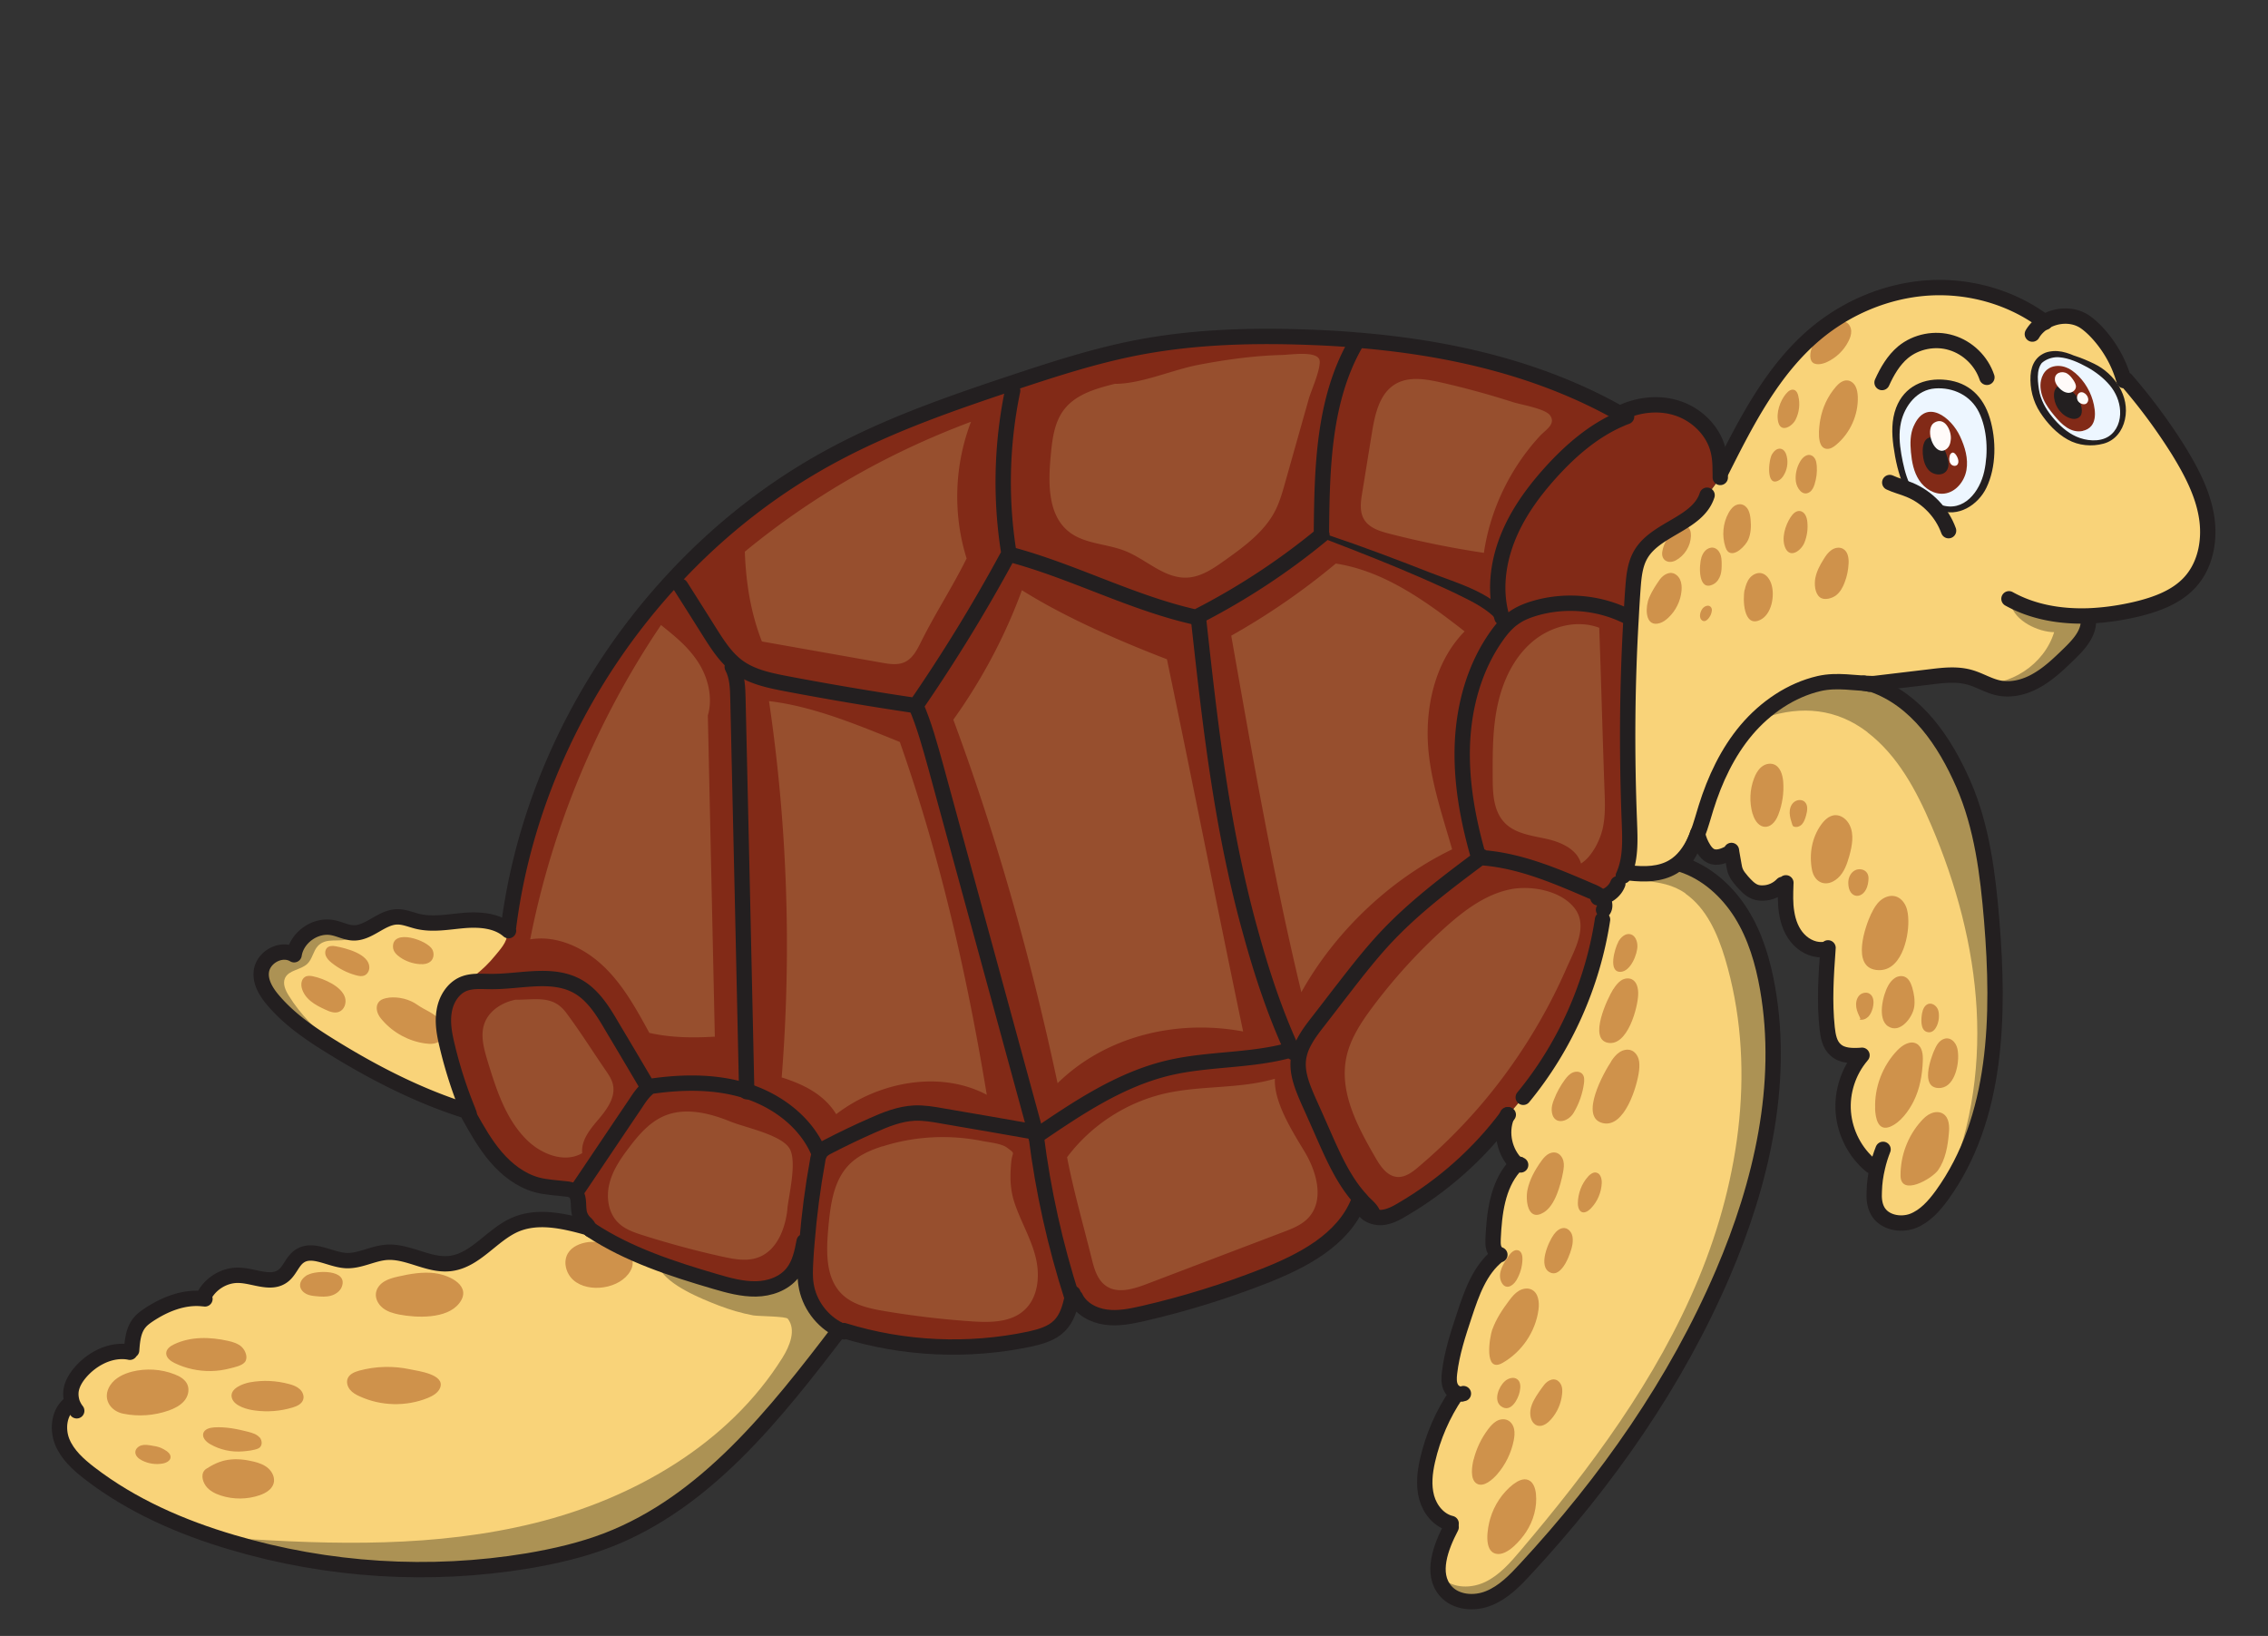
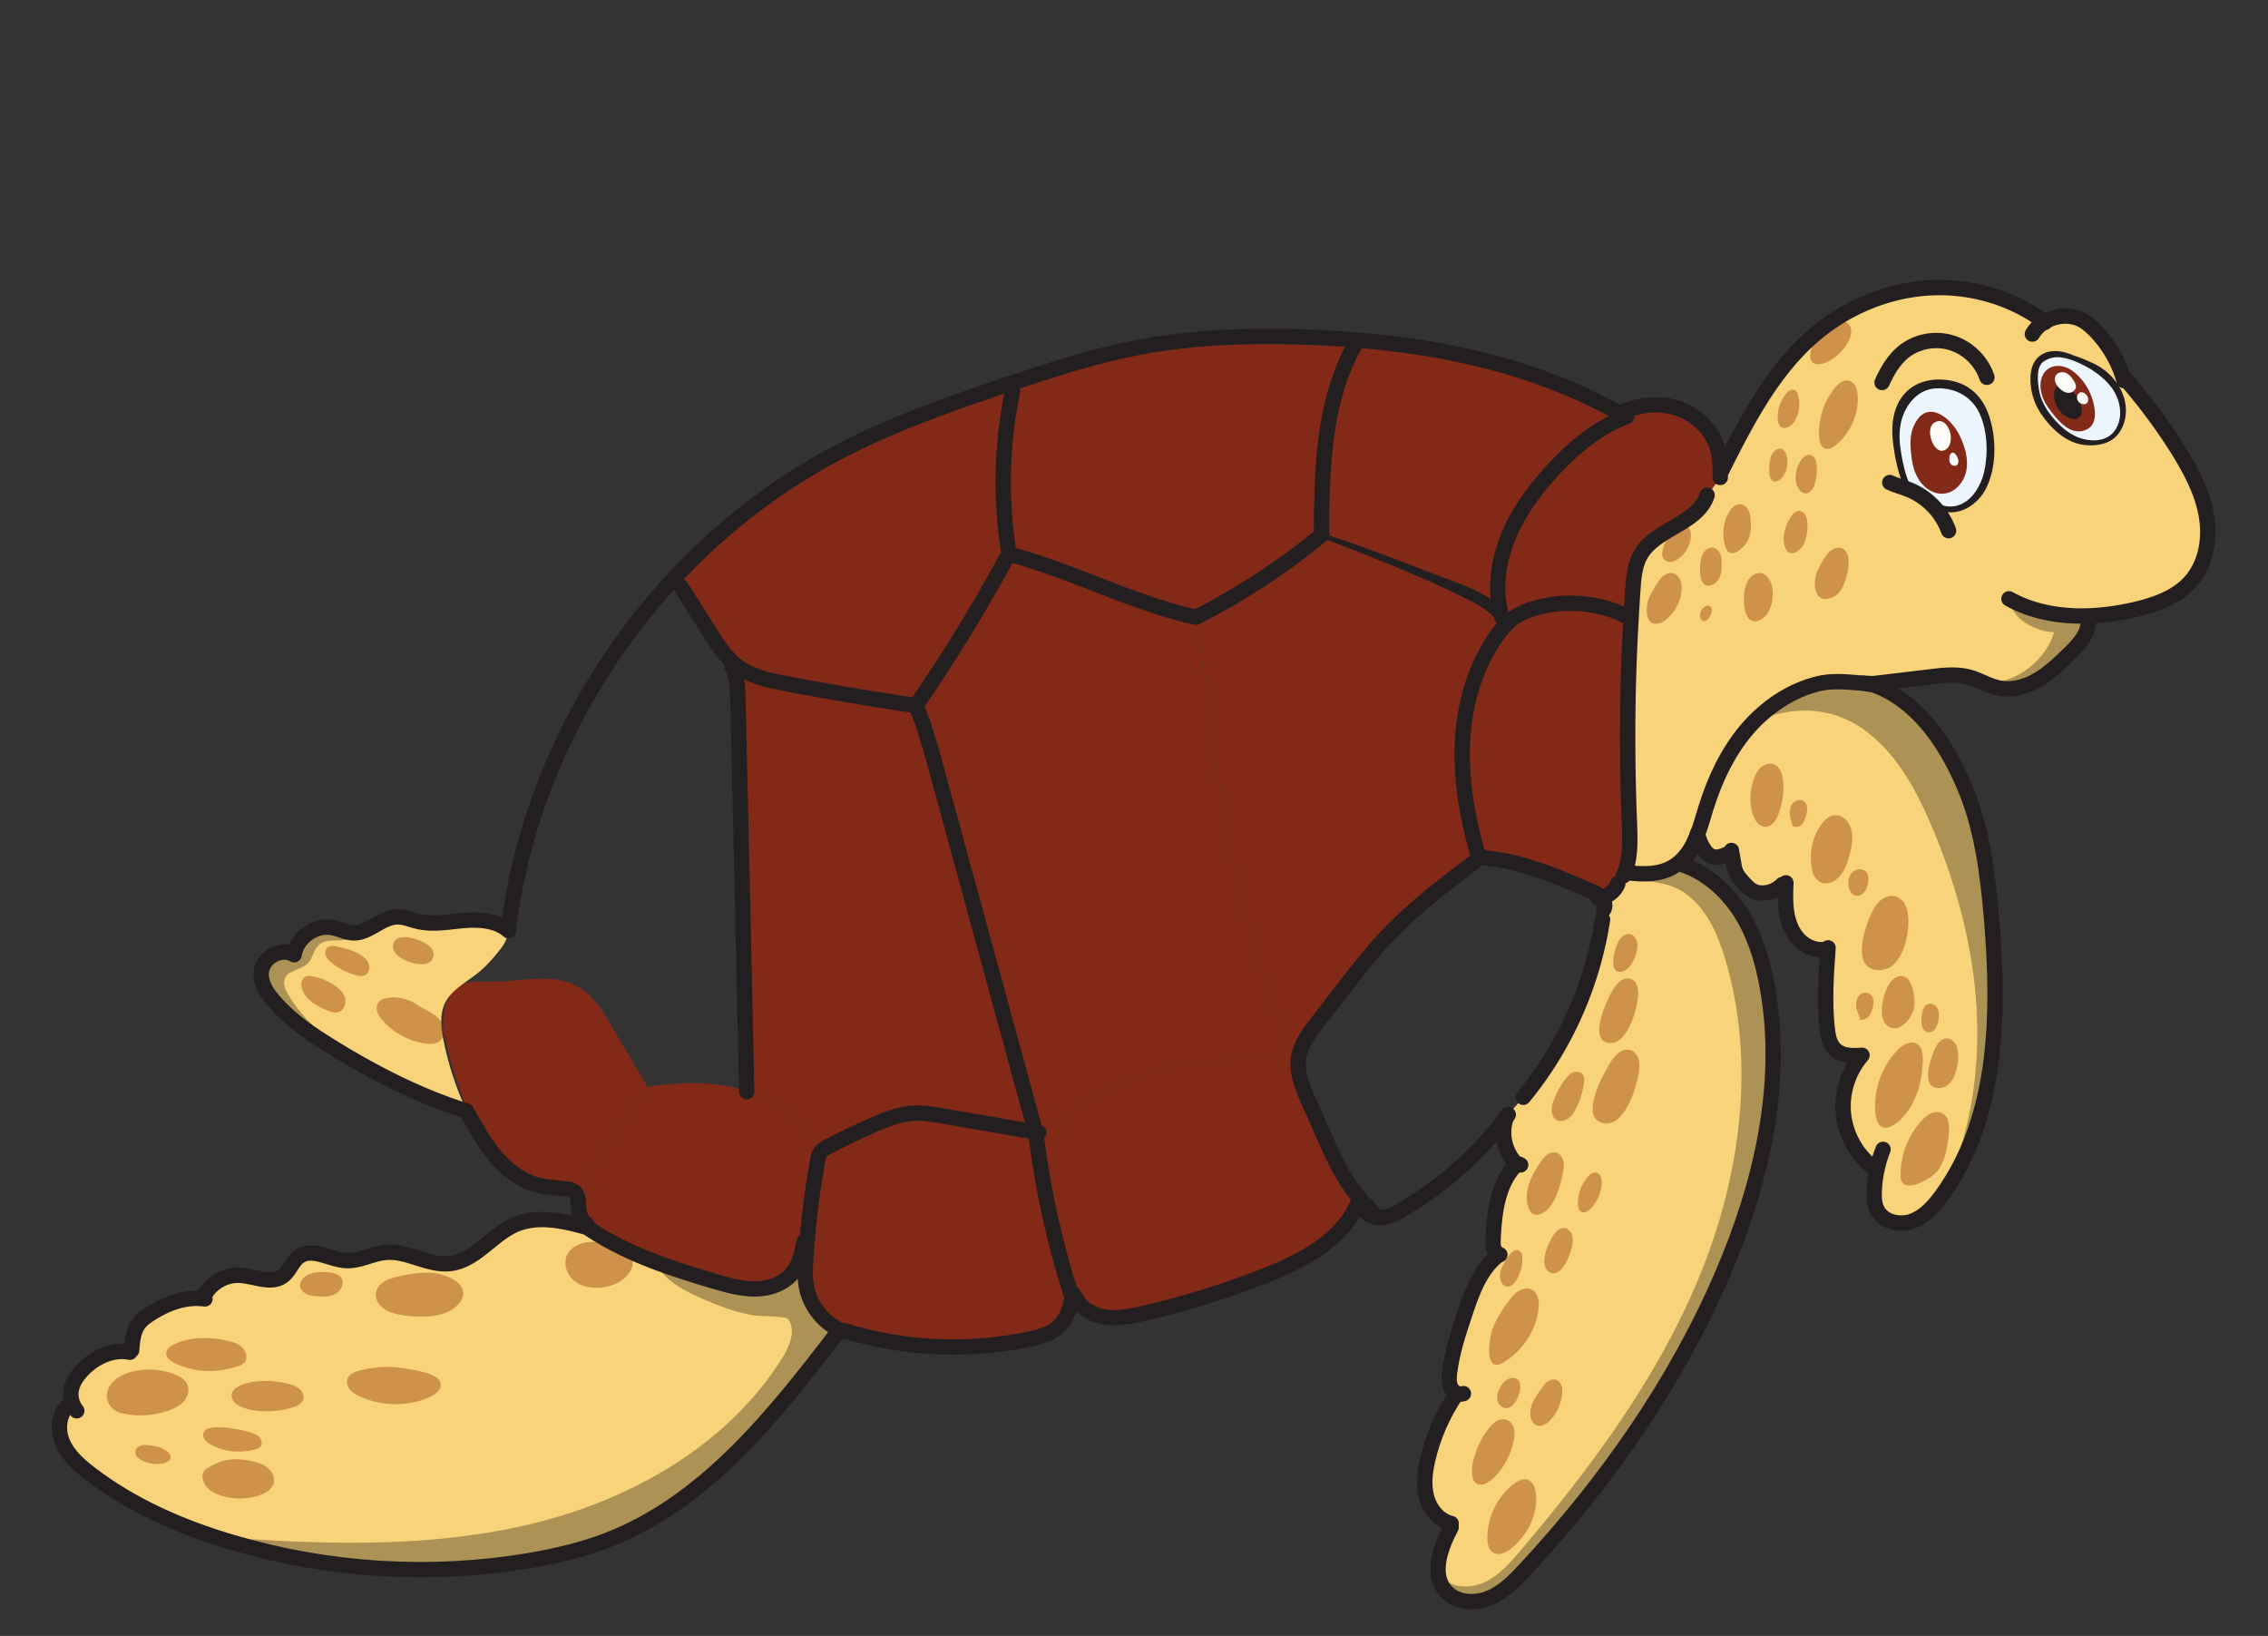
<svg xmlns="http://www.w3.org/2000/svg" width="3400" height="2452" fill="none">
  <rect width="100%" height="100%" fill="#333333" stroke="none" />
  <path d="M304.101 1946.53v-1.05c9.281-20.96 32.037-35.18 54.942-34.14 22.306.9 47.158 14.23 64.973.9 10.33-7.63 13.923-21.86 24.402-29.19 19.762-13.93 45.661 4.64 69.464 6.13 20.81 1.35 40.421-10.78 61.231-12.27 32.486-2.55 62.877 20.36 95.213 16.77 38.176-4.35 62.728-43.28 98.208-58.4 33.086-14.07 70.962-5.84 105.544 3.74.898.15 1.497.45 2.246.6l4.94 3.45c56.44 37.43 122.016 58.54 186.836 77.56 19.91 5.84 40.27 11.38 60.93 11.08 20.51-.3 42.07-7.79 54.94-23.96 10.63-13.18 14.22-30.39 17.37-47.16l4.49.29c-.9 9.89-1.65 19.77-2.1 29.5-.6 11.53-1.19 23.21.6 34.59 4.34 29.2 23.81 55.25 50 68.13h-.15c-96.26 126.37-199.85 258.13-347.915 315.18-38.175 14.68-78.447 23.96-119.017 30.85-147.162 24.4-299.864 14.82-443.134-27.7-76.35-22.46-150.755-54.95-213.781-103.47-16.768-12.87-33.235-27.7-41.17-47.16-7.934-19.77-4.79-45.22 12.276-57.65l2.845-.45c-2.096-6.44-2.845-13.18-1.647-19.91 1.946-10.33 7.785-19.32 14.671-27.1 15.57-17.52 38.325-30.25 61.53-30.25l14.372-1.8c1.048-14.52 2.545-30.24 11.976-41.47 3.593-4.49 8.384-7.94 13.174-11.23 24.403-16.02 52.997-27.7 81.591-24.56l.15.15ZM2520.81 1295.8c37.43 11.98 68.57 40.13 89.53 73.52 21.26 33.99 32.63 73.06 39.52 112.29 25.15 143.9-9.43 292.43-66.92 426.74-70.36 164.25-174.56 312.49-296.12 443.65-15.87 17.22-32.93 34.74-54.79 43.57-21.71 8.99-49.7 6.74-64.97-10.93-22.31-25.75-7.34-65.43 8.38-95.52v-5.69c-18.27-4.2-31.74-20.82-36.68-38.93-4.94-18.27-2.84-37.44 1.35-55.85 8.08-35.19 22.6-68.88 42.96-98.83v-1.79c-3.29-1.65-6.13-4.5-7.78-7.79-3.44-6.59-3.15-14.52-2.25-22.16 3.45-29.8 12.88-58.39 22.31-86.84 10.93-33.09 23.2-68.13 50.6-89.69l.9-1.5c-3.59-1.65-6.29-5.24-7.64-9.28-1.34-4.65-1.19-9.44-1.04-14.08 1.79-38.03 6.43-78.76 31.43-107.66 1.2-1.49 3-2.84 4.8-3.44-18.87-17.82-25.46-47.46-15.87-71.72.89-1.05 1.64-2.1 2.54-3.14l22.46-26.06c62.57-75.91 104.04-169.19 118.86-266.37l1.5-14.67c3.44-5.39 1.5-13.18-2.84-18.12l-.45-.45c10.93-2.1 20.66-10.03 24.7-20.51l8.38-11.53c1.05-2.1 1.8-4.35 2.7-6.59l6.59 2.1c22.15 2.69 45.81 2.24 64.97-9.14 15.12-8.98 25.6-23.81 32.93-39.68-4.94 12.58-11.67 24.41-19.91 35.19l-.3.9h.15Z" fill="#F9D379" />
  <path d="m2596.28 1277.98-3.59.6c-8.39 4.34-18.57 8.39-27.25 4.64-4.64-1.94-8.23-6.13-11.08-10.63-4.34-6.73-7.63-14.52-9.28-22.61 5.09-12.87 8.53-26.5 12.73-39.68 13.02-42.07 32.03-82.65 60.48-116.19 28.29-33.39 66.32-59.74 109.13-69.62 27.25-6.14 55.4-5.69 83.39-5.09l.6 4.94c-3 .3-5.84.6-8.83 1.05l-2.1 5.69c65.87 23.06 115.13 80.4 142.97 144.19 28 64.08 36.68 134.76 42.52 204.38 11.67 142.25 8.98 296.47-74.71 412.06-11.67 16.02-25.45 31.6-44.01 38.63-18.56 6.74-42.67 1.95-52.25-15.27-4.94-8.83-5.69-19.17-5.09-29.35.3-12.13 1.95-24.1 4.79-35.93l-9.43-2.1c-23.8-19.76-39.22-49.26-41.77-80.11-2.69-30.39 7.64-61.83 27.55-85.04l-.3-.3c-13.62.9-28.59 1.05-38.77-8.09-9.14-7.93-11.38-20.81-12.73-32.94-4.34-39.23-1.65-78.61 1.2-117.99H2737c-14.52 2.7-29.94-4.04-40.27-14.82-10.33-10.78-15.72-25.31-18.11-40.13-2.25-13.92-1.8-28-1.35-42.07h-4.94c-7.48 7.78-18.41 12.72-29.34 12.72-4.04.15-7.79-.3-11.38-1.64-7.93-3-13.92-9.59-19.46-15.87-3.59-4.35-7.49-8.54-9.58-13.78-1.65-3.59-2.25-7.64-3-11.38-1.04-5.99-2.09-11.98-3.14-17.82l-.15-.45Z" fill="#F9D379" />
  <path d="M3130.73 923.114v7.636c.15 20.064-15.27 36.235-29.64 50.16-14.52 14.075-29.19 28.15-46.56 38.18-17.36 10.33-38.02 16.02-57.79 12.13-15.57-3.14-29.34-12.13-44.31-16.17-18.86-5.24-38.92-3-58.24-.6l-82.93 9.88-.6-4.94c-28-.45-56.14-1.05-83.39 5.09-42.67 9.88-80.84 36.24-109.14 69.63-28.29 33.54-47.3 74.11-60.48 116.19-4.19 13.17-7.63 26.8-12.72 39.68 0-.15-.15-.3-.15-.45-1.05 3.29-2.1 6.44-3.59 9.58 0 .15-.15.3-.15.45-7.34 15.87-17.82 30.84-32.94 39.68-19.16 11.38-42.82 11.68-64.97 9.13l-6.59-2.09c8.53-23.21 7.34-48.97 6.44-73.97-4.19-101.82-3.45-203.79 2.54-305.752.6-14.524 1.65-29.198 2.7-43.722 1.34-18.117 2.84-36.684 12.12-52.256 23.06-38.78 85.19-45.369 99.11-88.342l19.76-26.652c0-3.444 0-6.887-.15-10.481h2.25c37.27-74.117 76.35-150.48 139.67-204.084 47.46-40.277 107.79-65.582 169.77-69.475 61.68-4.043 125.16 13.775 174.56 51.058 17.37-10.481 40.42-11.978 57.94-1.647 6.13 3.594 11.52 8.535 16.76 13.626 20.66 20.812 36.23 47.165 44.17 75.614l3.14-1.048c29.19 33.39 55.54 69.176 79.05 106.759 18.56 29.946 35.48 61.839 41.32 96.576 6.13 34.738-.3 73.219-23.81 99.422-20.66 23.358-51.8 34.438-82.19 41.475-23.2 5.391-47 8.984-70.81 9.733h-.15Z" fill="#F9D379" />
  <path d="m2430.23 627.845-.45-8.984c26.8-12.877 58.54-16.171 86.53-6.438 28 9.732 51.65 33.09 59.14 61.689 2.69 10.032 3.29 20.513 3.29 30.994.15 3.444.15 6.888.15 10.481l-19.76 26.653c-13.92 42.972-76.2 49.71-99.11 88.341-9.28 15.572-10.78 34.289-12.12 52.256a2136.232 2136.232 0 0 0-2.7 43.722h-.9c-43.41-23.358-96.11-28.748-143.56-14.823-11.53 3.443-22.91 7.935-32.49 15.122a64.62 64.62 0 0 0-7.19 5.84l-9.73-6.888c-11.38-38.181-6.59-79.956 7.79-117.09 14.37-37.283 38.02-70.074 64.67-99.721 30.09-33.39 64.97-63.636 106.14-81.154h.3Z" fill="#822A17" />
  <path d="M2220.8 1283.97c-.9.45-1.5 1.2-2.25 1.8l-2.1-2.85c-15.71-54.8-26.19-111.7-23.8-168.74 2.4-57.05 18.12-114.25 51.05-160.666 5.24-7.637 11.08-14.824 17.82-20.963a67.724 67.724 0 0 1 7.18-5.839c9.58-7.187 20.81-11.53 32.49-15.123 47.31-13.925 100.15-8.385 143.57 14.823h.9c-5.99 101.968-6.59 203.938-2.55 305.748.9 25.01 2.1 50.76-6.44 73.97-.89 2.25-1.64 4.49-2.69 6.59l-8.38 11.53c-4.05 10.48-13.78 18.42-24.71 20.51-4.49-4.64-10.48-7.49-16.16-9.73-52.1-22.46-105.4-45.37-162.14-49.71l-1.34-1.65-.45.3Z" fill="#822A17" />
-   <path d="M2401.04 1345.51c4.34 4.79 6.29 12.57 2.84 18.11l-1.49 14.68c-14.67 97.17-56.29 190.31-118.87 266.37l-22.46 26.05c-.89 1.05-1.64 2.1-2.54 3.15-42.07 56-95.36 103.31-155.7 138.65-9.58 5.84-19.91 11.23-30.99 12.28-4.34.3-8.98-.15-13.02-1.5v-.6c-.6-7.19-6.59-12.43-11.68-17.52-2.54-2.24-4.79-4.79-6.88-7.33-25.01-27.11-40.57-62.14-55.55-95.98-7.63-17.37-15.27-34.59-23.05-51.81-8.53-19.76-17.37-40.43-15.12-61.69.6-5.39 1.95-10.78 3.74-15.87 5.69-15.27 16.02-28.9 26.35-42.07 12.58-16.18 25-32.5 37.58-48.67 20.21-26.05 40.42-51.95 62.72-75.91 42.37-45.37 92.07-82.8 141.63-119.79.9-.6 1.49-1.34 2.24-1.79l1.35 1.64c56.74 4.35 110.03 27.11 162.13 49.71 5.84 2.25 11.68 5.1 16.17 9.74l.45.45.15-.3Z" fill="#822A17" />
  <path d="M1946.38 1588.22c-2.25 21.41 6.44 42.08 15.12 61.69 7.78 17.22 15.42 34.44 23.05 51.81 15.12 33.99 30.69 68.87 55.55 95.98l-3.75 3.59c-23.05 57.05-83.38 88.34-140.72 110.95a1291.063 1291.063 0 0 1-181.9 56.3c-18.56 4.19-37.42 8.08-56.29 5.39-18.71-2.55-37.42-12.73-45.36-29.8l-4.49-1.05-.45 1.8c-25.3-78.76-43.56-159.91-53.74-242.11 62.13-42.23 125.9-85.35 199.11-102.57 60.03-14.08 123.66-10.03 183.09-26.95h1.05l13.77-1.05c-1.8 5.09-3.14 10.48-3.74 15.87l-.3.15Z" fill="#822A17" />
  <path d="M1553.42 1702.92c10.33 82.2 28.45 163.35 53.75 242.11-3.3 15.43-7.94 31.15-19.02 42.08-11.52 11.53-28.29 16.17-44.31 19.76-92.07 19.47-189.08 15.12-278.9-12.73l-.9 1.8c-1.95-.9-3.75-1.65-5.69-2.69-26.2-12.88-45.66-39.08-50-68.13-1.8-11.38-1.35-23.06-.6-34.59.45-9.73 1.34-19.46 2.09-29.5 3.3-40.57 8.54-81 15.87-121.13.45-3.74 1.35-7.78 3.45-11.08.15-.45.44-1.2.89-1.65 2.85-4.19 7.49-6.58 11.98-8.98 21.41-11.08 43.27-21.56 65.42-31.29 20.21-8.99 41.17-17.52 63.33-18.57 14.22-.6 28.29 1.8 42.37 4.34 46.41 7.94 92.66 15.87 139.07 24.11.3 1.05.45 2.09.9 3.14v1.2s.15 1.2.3 1.8Z" fill="#822A17" />
  <path d="M1119.58 1635.24c46.71 15.12 89.22 47.46 107.94 92.53l1.79 1.05c-2.09 3.3-2.99 7.34-3.44 11.08-7.34 40.28-12.58 80.56-15.87 121.13l-4.49-.3c-3.15 16.77-6.74 33.99-17.37 47.17-12.87 16.17-34.43 23.66-54.94 23.96-20.66.3-41.02-5.24-60.93-11.08-64.82-19.02-130.396-40.28-186.835-77.56l-4.941-3.45c-.898-.15-1.497-.45-2.245-.6l1.197-4.34c-5.688-4.49-9.731-10.93-11.078-18.12-1.946-10.93 1.048-24.7-7.934-31.14l4.94-1.5c29.492-43.72 58.685-87.44 88.177-130.86 5.39-8.24 11.079-16.62 18.864-22.91v-1.65c48.805-7.34 99.405-8.38 146.265 6.29.3.15.6.15 1.05.3h-.15Z" fill="#822A17" />
  <path d="m970.16 1627.45 2.246 1.2v1.65c-7.935 6.29-13.624 14.52-19.013 22.91-29.493 43.57-58.686 87.29-88.178 130.86l-4.94 1.5c-3.294-2.55-7.635-3.15-11.677-3.6-14.821-1.79-29.942-2.24-44.463-6.28-23.804-6.74-44.314-22.61-60.482-41.48-16.168-18.87-28.444-40.58-40.571-62.29v-2.54c-.599-1.65-1.347-3.15-1.796-4.79-12.725-31.15-23.055-63.19-30.84-95.83-4.192-17.22-7.635-34.89-4.79-52.26 2.694-17.37 12.725-34.44 28.743-41.32 12.875-5.39 27.696-3.75 41.469-3.75 44.314.45 92.22-14.37 130.695 7.64 22.905 13.03 37.277 36.53 50.451 59.29 17.665 29.8 35.48 59.6 52.996 89.39l.15-.3ZM1227.5 1727.77c-18.71-45.07-61.23-77.41-107.94-92.53-4.34-196-8.83-392.15-13.17-588.15-.3-16.17-1.05-33.09-8.54-47.463l3.45-4.492a93.344 93.344 0 0 0 6.14 4.791c20.51 14.524 46.11 19.914 70.81 24.704a4719.822 4719.822 0 0 0 194.17 32.79l.6-.3s.15.3.15.45c12.57 29.2 20.81 59.75 29.34 90.29 49.85 183.12 100 365.94 149.86 549.07-46.41-8.24-92.67-16.18-139.08-24.11-14.07-2.55-28.15-4.94-42.37-4.34-22.16 1.04-43.26 9.58-63.33 18.56-22.15 9.74-44.01 20.22-65.42 31.3-4.49 2.24-9.13 4.79-11.97 8.98-.3.45-.6 1.2-.9 1.65l-1.8-1.05v-.15Z" fill="#822A17" />
-   <path d="m761.456 1394.02.449-.59c23.953-195.4 113.478-380.77 247.315-524.963l11.23 10.332c14.37 22.609 28.74 45.518 43.26 68.427 10.93 17.219 22.16 34.887 37.58 48.064l-3.44 4.492c7.63 14.378 8.23 31.298 8.53 47.468 4.49 195.99 8.98 392.14 13.18 588.14-.3-.15-.6-.15-1.05-.3-46.86-14.67-97.46-13.62-146.117-6.29l-2.245-1.19c-17.516-29.8-35.181-59.6-52.996-89.39-13.175-22.61-27.696-46.12-50.452-59.3-38.624-22.01-86.381-7.19-130.694-7.63-13.923 0-28.594-1.65-41.469 3.74-16.019 6.89-26.199 23.96-28.744 41.32-2.844 17.37.599 35.04 4.791 52.26 7.785 32.64 18.114 64.69 30.84 95.83l-1.797.6c-71.111-22.31-138.03-56.6-201.356-95.68-31.888-19.76-63.626-41.03-87.878-69.63-10.929-12.57-20.66-28.44-18.115-44.91 3.443-20.97 30.091-35.49 48.954-23.96 4.043-26.05 31.888-45.67 57.787-40.58 10.48 1.95 20.211 7.49 30.99 7.79 23.354.6 41.768-23.21 64.973-23.96 10.779-.3 20.959 4.34 31.588 6.74 22.606 5.39 46.409.6 69.614-1.35 22.606-1.8 47.906-.15 65.422 14.37l-.15.15Z" fill="#822A17" />
  <path d="m1514.64 574.839 3.44 10.631c-16.77 80.406-18.71 163.806-5.39 244.96l-2.69 3.744c-41.77 76.812-87.43 151.228-136.84 223.246 0-.15-.15-.3-.15-.45l-.6.3a4769.1 4769.1 0 0 1-194.17-32.79c-24.7-4.79-50.3-10.03-70.81-24.704a98.959 98.959 0 0 1-6.14-4.791c-15.42-13.027-26.64-30.845-37.57-48.064a10557.51 10557.51 0 0 0-43.27-68.427l-11.23-10.331c70.52-76.363 153.6-141.047 245.82-189.56 82.64-43.722 171.12-74.417 259.75-104.064l-.15.3Z" fill="#822A17" />
  <path d="M1793.68 924.911h-1.35c-95.81-21.262-183.99-69.026-279.05-94.181l-.6-.299c-13.18-81.155-11.23-164.555 5.39-244.961l-3.45-10.631 1.5-.449c62.13-20.663 124.56-41.027 189.08-53.454 78.75-15.123 159.59-18.267 239.83-16.022 28.75.899 57.79 2.097 86.68 4.642l-.45 7.636c-47.16 83.7-49.25 184.769-50.15 280.897l.6 3.593a1027.191 1027.191 0 0 1-185.94 122.181c-.6.449-1.49.898-2.09 1.198v-.15Z" fill="#822A17" />
  <path d="M2430.24 627.847c-41.02 17.518-75.91 47.614-106.15 81.154-26.64 29.647-50.3 62.438-64.67 99.721-14.37 37.134-19.16 78.759-7.78 117.09l9.73 6.888c-6.74 6.139-12.58 13.476-17.82 20.962-32.93 46.568-48.65 103.768-51.05 160.658-2.39 56.9 8.08 113.95 23.8 168.75l2.1 2.85c-49.7 37.13-99.26 74.41-141.62 119.78-22.31 23.96-42.52 50.01-62.73 75.92-12.58 16.17-25 32.49-37.58 48.66-10.33 13.02-20.66 26.8-26.35 42.07l-13.77 1.05c-25.45-55.55-44.61-113.8-60.93-172.49-8.83-31.29-16.62-62.89-23.5-94.48-27.7-125.63-41.77-253.8-55.84-381.666l-.45-.898c66.02-33.839 128.6-74.866 185.93-122.181l-.6-3.594c.9-96.127 3-197.196 50.16-280.896l.45-7.636c138.03 10.93 274.86 41.775 394.92 109.304h3.15l.45 9.134.15-.15Z" fill="#822A17" />
  <path d="M1875.58 1400.9c16.16 58.7 35.48 116.94 60.93 172.49h-1.05c-59.44 16.92-122.91 12.88-183.09 26.96-73.21 17.22-136.99 60.49-199.11 102.56-.15-.6-.3-1.2-.3-1.79v-1.2c-.3-1.05-.45-2.1-.9-3.15-49.85-183.12-100.01-365.94-149.86-549.06-8.38-30.4-16.77-61.09-29.34-89.99a2513.26 2513.26 0 0 0 136.83-223.4l2.7-3.743.59.3c95.07 25.154 183.25 73.069 279.06 94.33h1.35s1.49-.898 2.09-1.347l.45.898c14.07 128.022 28.15 256.042 55.84 381.662 6.89 31.6 14.67 63.19 23.51 94.48h.3Z" fill="#822A17" />
  <path d="M712.03 1461.7c-16.468 12.58-35.93 23.21-44.913 41.77-8.234 17.07-5.988 37.29-2.245 55.85 7.186 36.24 18.863 71.58 34.432 105.12-49.702-19.02-99.555-38.04-147.012-62.29-47.457-24.26-92.519-53.91-129.646-92.09-10.63-10.93-20.959-23.21-24.702-38.03-3.743-14.82 1.198-32.79 14.671-39.83 8.084-4.19 18.115-4.04 26.049-8.68 6.288-3.6 10.629-9.88 15.719-14.98 10.031-10.03 23.954-16.02 38.026-16.62 5.689-.15 11.528.45 16.318 3.45 4.791 2.99 21.408-2.7 20.959 2.84 29.642 1.5 38.924-20.66 68.566-20.81 16.618 0 31.888 10.48 48.505 11.38 15.42.75 29.792-6.74 44.912-10.03 13.175-2.85 27.097-2.25 39.972 1.64 9.581 2.85 26.648 8.24 28.145 19.92 1.497 10.93-11.378 24.41-17.665 32.19-8.833 10.93-19.013 20.81-30.091 29.35v-.15Z" fill="#F9D379" />
-   <path opacity=".51" d="M2224.56 828.637c-47.91-7.187-95.52-16.77-142.37-28.898-14.08-3.594-29.5-8.535-37.13-20.963-7.19-11.679-5.24-26.502-3-39.978 4.94-30.096 9.73-60.342 14.68-90.438 4.49-27.55 11.22-58.545 35.18-72.769 19.91-11.679 44.91-7.636 67.51-2.545a1279.89 1279.89 0 0 1 108.09 29.497c11.98 3.893 48.96 9.882 56.14 19.914 9.43 13.326-6.58 21.561-15.72 31.593-44.16 48.214-73.95 109.753-83.38 174.587ZM1671.96 575.142c-28.44 7.037-59.13 15.572-76.95 38.93-14.82 19.465-17.66 45.219-19.91 69.475-3.74 40.578-4.49 88.342 27.4 113.497 23.5 18.566 56.74 17.668 84.58 28.898 31.44 12.577 58.24 41.176 92.22 39.828 21.11-.898 39.67-13.625 56.89-25.903 29.34-20.963 59.88-43.123 76.05-75.465 6.14-12.427 10.03-25.753 13.77-39.08 12.13-42.972 24.26-85.945 36.38-128.769 3-10.481 20.51-49.561 14.97-58.844-6.88-11.679-43.26-5.989-54.94-5.69-42.37 1.048-84.28 6.888-125.9 14.824-38.63 7.336-85.49 28.449-124.41 28.449l-.15-.15ZM1455.66 632.191c-25 64.984-27.4 138.502-6.59 204.833-22.6 45.369-46.26 80.705-68.86 126.074-5.69 11.529-12.28 23.957-24.11 29.347-10.48 4.792-22.6 2.845-33.83.898l-180.1-31.892c-16.91-43.273-23.95-88.342-25.6-134.609 102.4-84.149 214.83-148.234 338.94-194.651h.15ZM991.086 936.594C895.124 1078.54 827.906 1239.8 794.82 1407.95c39.972-6.59 80.693 12.43 110.035 40.43 29.343 28 49.104 64.08 68.566 99.72 32.489 7.33 64.969 7.63 98.209 5.69l-10.48-481.54c7.93-26.65.15-57.8-15.27-80.855-15.42-23.058-33.24-36.983-54.794-54.502v-.299ZM1152.81 1050.69c27.54 186.56 33.98 376.27 19.01 564.19 32.93 10.33 63.62 25.6 81.74 55.1 63.18-48.52 155.4-66.33 225.76-29.05-29.79-180.13-69.77-356.66-130.4-528.85-62.13-25.16-129.49-53.46-196.11-61.24v-.15ZM1531.99 884.635c-25.31 68.877-60.04 134.305-102.85 194.055 65.72 176.98 116.92 360.25 156.29 544.87 72.31-70.82 178.6-96.13 278.16-77.56-38.63-184.62-75.61-373.28-114.23-557.9-71.56-27.551-152.55-62.738-217.37-103.465ZM2002.52 844.658a1041.266 1041.266 0 0 1-156.74 108.106c31.44 178.326 62.73 358.456 105.09 534.396 50.15-90.14 133.09-169.35 226.06-214.12-15.72-54.95-35.78-112.15-36.68-169.2-.9-57.04 15.27-116.787 55.39-157.514-57.93-45.219-120.36-90.438-193.12-101.668ZM2397.47 940.942c-33.98-12.877-73.95-1.946-101.35 21.861-27.4 23.807-43.42 58.547-51.05 94.027-7.64 35.49-7.49 72.17-7.34 108.41 0 24.11 1.2 50.61 17.97 67.98 15.57 16.17 39.97 19.16 61.98 23.95 22 4.8 46.41 15.43 52.4 37.14 16.01-10.03 28.29-33.84 32.48-52.26 4.19-18.41 3.59-37.73 2.85-56.6-2.85-77.86-5.09-166.35-7.94-244.208v-.3ZM2126.19 1749.34c-9.28 7.78-19.91 15.72-31.89 14.67-14.97-1.35-24.85-15.87-32.33-28.9-26.65-46.11-54.35-97.62-43.72-149.73 5.69-28 22.01-52.7 39.07-75.61 31.59-42.23 67.22-81.61 106.3-117.09 28.89-26.21 61.08-51.21 99.1-59.45 31.29-6.73 77.1 1.05 97.91 28.15 20.81 27.1-.45 62.89-12.12 89.54-31.89 72.92-74.41 141.2-125.76 201.99-29.49 34.74-61.83 67.08-96.71 96.43h.15ZM1911.22 1616.82c-52.84 15.43-109.88 9.89-163.63 21.86-58.53 13.18-111.98 47.77-147.91 95.83 10.03 51.96 24.1 100.32 36.83 151.68 3.74 15.57 8.68 32.49 22.01 41.48 17.21 11.52 40.27 4.49 59.73-2.85 68.42-26.05 136.98-52.11 205.4-78.16 13.77-5.24 28.14-10.78 38.02-21.71 23.96-26.05 12.43-68.28-5.84-98.67-18.26-30.4-46.26-73.97-44.61-109.46ZM1322.99 1718.04c-18.27 5.84-36.53 13.77-50.01 27.55-23.95 24.41-28.14 61.24-31.28 95.23-3 34.44-4.5 73.82 19.91 98.37 16.61 16.62 41.32 22.01 64.52 25.91 43.27 7.33 86.98 12.42 130.84 15.42 27.25 1.8 57.49 1.8 77.85-16.17 21.41-18.72 24.55-51.51 17.97-79.06-6.59-27.55-21.41-52.56-30.84-79.36-7.79-21.86-8.09-41.02-5.99-63.78 1.65-17.22 7.34-11.68-6.29-22.01-8.23-6.29-26.8-7.94-36.68-9.89-49.7-10.03-101.8-7.48-150.15 8.09l.15-.3ZM1180.47 1811.92c-3.14 29.95-16.02 62.89-44.31 72.92-16.77 5.99-35.18 2.55-52.55-1.2-40.27-8.83-79.94-19.61-119.316-32.04-13.623-4.34-27.845-9.13-37.875-19.31-14.672-14.68-17.816-37.89-12.875-58.1 4.94-20.21 16.917-37.73 29.492-54.2 14.372-19.02 30.54-37.88 52.547-47.32 31.437-13.47 67.817-4.49 99.557 8.39 22.01 8.98 76.95 19.76 88.77 40.87 10.93 19.62-1.19 68.28-3.59 89.84l.15.15ZM773.714 1498.24c-20.361 3.74-40.421 16.17-47.458 35.63-6.437 17.97-.898 37.89 4.641 56.3 13.175 42.98 27.397 87.89 59.734 119.19 21.707 20.96 55.99 34.29 82.189 19.01-1.946-19.46 12.126-36.23 24.701-51.05 12.576-14.83 25.75-33.09 21.259-52.11-1.797-7.79-6.438-14.52-10.929-21.11-19.611-28.6-38.325-58.4-59.134-86.25-19.612-26.2-44.014-19.46-75.003-19.46v-.15Z" fill="#AB7246" />
  <path d="M1181.07 1976.63c12.72 16.62 2.99 40.57-8.09 58.39-80.84 129.22-222.909 210.97-370.82 247.66-147.911 36.68-302.708 32.94-454.661 22.46 159.438 61.69 362.591 65.13 524.873 11.38 162.288-53.76 282.498-164.56 373.668-309.35 2.7-4.19 5.39-8.83 4.79-13.77-.6-6.29-6.29-10.78-11.08-14.98-28.74-25-41.76-66.63-32.63-103.61-.9 29.8-29.34 53-58.69 57.95-29.34 4.94-59.13-4.2-87.13-14.53-14.97-5.54-58.98-29.05-72.605-17.22 12.875 25.61 63.175 45.82 88.775 55.7 16.77 6.44 33.98 11.53 51.65 14.83 7.04 1.34 49.1 1.19 51.95 5.09ZM476.426 1417.98c-6.887 7.49-8.084 19.17-15.42 26.35-9.731 9.59-27.995 9.29-33.684 21.56-3.893 8.54.599 18.42 5.539 26.36 35.481 57.19 94.914 95.53 156.145 123.38-43.116-19.17-84.884-41.18-125.006-65.74-21.707-13.32-43.265-27.85-59.284-47.76-6.437-8.24-11.977-17.37-14.522-27.55s-1.497-21.41 4.043-30.25c5.539-8.83 16.168-14.82 26.498-13.17 6.138.9 12.725 4.04 17.965 1.05 3.143-1.8 4.79-5.25 6.287-8.39 4.492-8.68 10.031-16.77 17.516-22.91 7.485-6.14 16.917-10.18 26.648-10.03 10.03.15 19.162 4.64 28.594 7.34 5.539 1.49 18.414 2.99 6.288 8.38-15.42 6.89-34.732-2.69-47.907 11.68l.3-.3ZM2526.65 1339.37c31.59 22.16 48.06 59.89 59.29 96.87 47 156.77 23.2 328.66-39.53 479.89-62.72 151.23-161.98 284.34-267.97 409.07-14.82 17.52-30.54 35.33-51.2 45.52-20.66 10.18-47.76 10.48-64.68-5.1 1.65 25.61 33.39 40.28 58.24 33.99 24.85-6.29 43.56-26.35 60.48-45.66 108.69-123.08 210.94-254.1 280.85-402.78 69.92-148.54 106.29-316.83 78.3-478.69-6.44-36.99-16.32-73.97-35.63-106.31-19.31-32.34-48.96-59.45-85.04-69.93-1.04-.3-21.25 15.43-24.55 16.92-9.73 4.05-19.91 4.5-29.79 7.19 22.16 2.1 42.52 5.54 61.38 18.72l-.15.3ZM2799.59 1097.7c45.36 34.74 73.35 87.15 95.81 139.7 37.28 87.45 62.58 180.43 67.82 275.36 5.24 94.93-10.18 191.66-50.9 277.45 67.22-134.61 94.01-288.68 78.14-438.41-6.13-58.7-17.21-135.81-45.96-187.32-24.7-44.02-51.64-66.78-87.12-102.56-12.58-12.58-35.64-21.71-51.5-29.65-26.95-13.47-59.44-11.23-87.73-.9-18.42 6.74-63.63 25.01-70.81 43.72 53.74-17.66 105.84-13.17 152.4 22.46l-.15.15ZM3079.35 947.67c-14.82 48.363-66.62 82.35-116.92 76.81 28.74 10.48 61.38 4.34 88.47-9.73 27.1-14.08 49.86-35.187 72.16-56 5.39-5.091 11.23-10.931 11.38-18.417 0-8.535-7.93-15.422-16.17-17.369-8.23-1.946-17.06-.449-25.6 0-14.37 1.048-28.89-.749-42.66-4.791-8.99-2.695-26.95-16.171-35.48-12.278 5.83 25.005 41.46 41.475 64.82 41.625v.15Z" fill="#AC9254" />
  <path d="M2896.13 754.666c21.41 15.273 53.45 5.391 69.62-15.422 16.17-20.813 19.16-48.813 17.51-75.016-1.79-27.101-9.13-55.849-29.64-73.667-15.42-13.476-37.42-18.867-57.49-14.375-20.06 4.492-37.27 19.166-45.36 38.032-6.58 15.722-6.88 33.39-5.54 50.31 2.1 24.556 7.79 49.411 20.81 70.374" fill="#EDF6FF" />
  <path d="M2868.89 638.477c-5.39 12.128-5.39 25.904-4.19 39.08 1.35 14.823 4.19 29.946 12.42 42.374 8.24 12.428 22.61 21.561 37.43 19.914 17.22-1.946 30.39-18.117 33.39-35.336 2.99-17.219-2.25-34.738-9.59-50.46-13.02-28.449-50.75-57.946-69.31-15.722l-.15.15Z" fill="#822A17" />
-   <path d="M2882.35 679.205c.75 9.583 2.99 19.465 9.73 26.203 6.74 6.738 19.31 8.235 25.45.898 5.99-7.187 3.14-17.818 0-26.502-3.14-8.385-9.28-22.46-19.76-24.107-13.32-2.096-16.17 13.326-15.27 23.358l-.15.15Z" fill="#231F20" />
  <path d="M2909.89 675.617c4.34.449 8.54-2.096 11.08-5.69 2.55-3.593 3.29-8.085 3.59-12.427.75-12.578-9.43-33.69-25.15-23.808-12.57 8.086-3.74 40.278 10.63 41.925h-.15Z" fill="#FFFBF9" />
  <path d="M2924.44 679.954c-1.2 1.348-1.65 3.145-1.95 4.941-.6 3.594-.45 7.337 1.8 10.332 2.24 2.994 6.74 4.043 9.43 1.797 2.4-1.947 2.55-5.69 1.65-8.685-1.05-4.043-6.14-13.925-10.93-8.235v-.15Z" fill="#fff" />
  <path d="M3058.27 598.349c-4.49-10.032-8.53-20.513-8.83-31.443-.3-10.931 3.59-22.61 12.58-29.048 7.93-5.69 18.41-6.588 28.14-5.391 17.82 2.246 34.28 10.482 48.96 20.663 11.07 7.786 21.25 16.92 28.89 28 7.63 11.08 12.42 24.406 12.13 38.032-.3 13.626-6.44 27.101-17.07 35.187-14.37 10.93-35.18 10.481-51.65 2.845-16.47-7.637-29.19-21.412-39.97-35.936-11.23-14.973-21.26-32.192-21.56-50.909" fill="#EDF6FF" />
  <path d="M3122.18 645.811c5.09-1.048 9.88-3.593 13.02-7.486 5.39-6.588 5.99-16.022 4.94-24.556-2.24-18.567-10.78-36.385-23.95-49.861-6.14-6.288-13.47-11.828-21.86-14.224-8.38-2.396-18.26-1.498-25.15 4.043-4.94 3.893-8.08 9.882-9.43 16.171-2.1 9.582-.15 19.614 3.74 28.598 3.89 8.984 9.88 16.77 16.17 24.406 10.63 12.728 24.25 26.653 42.52 23.059v-.15Z" fill="#822A17" />
  <path d="M3082.19 581.73c-2.1 2.546-2.85 5.99-3 9.284-.6 14.374 8.24 28.898 21.41 34.737 3 1.348 6.14 2.246 9.43 2.097 3.3-.15 6.59-1.498 8.54-4.043 2.54-3.294 2.69-7.786 2.09-11.829-1.35-9.433-6.44-18.267-13.62-24.556-5.54-4.941-18.57-13.625-25.15-5.69h.3Z" fill="#231F20" />
  <path d="M3080.42 569.302c.45 4.492 3.14 8.534 6.14 11.828 3.59 3.893 8.23 7.187 13.62 7.637 5.39.449 11.08-3.145 11.83-8.385.45-3.744-1.65-7.337-3.75-10.631-2.54-3.743-5.38-7.337-9.13-9.733-7.78-4.941-19.61-1.347-18.56 9.284h-.15ZM3114.42 592.512c-1.19 2.545-.9 5.69.45 8.085 1.35 2.396 3.89 4.193 6.59 4.942 1.8.449 3.89.599 5.54-.3 2.69-1.347 4.04-4.791 3.44-7.786-1.2-7.636-11.82-14.374-16.17-5.091l.15.15Z" fill="#FFFBF9" />
  <g opacity=".4" fill="#912F04">
    <path d="M2720.37 511.96c5.84-9.732 14.82-17.069 23.95-23.507 7.04-4.941 16.17-9.433 23.66-5.241 4.49 2.545 7.03 7.936 7.18 13.176.15 5.241-1.64 10.332-4.04 14.974-6.89 13.775-18.56 25.005-32.64 31.443-6.43 2.995-18.71 5.84-22.9-1.797-4.49-8.085.45-21.86 4.79-28.898v-.15ZM2751.81 580.085c4.64-5.39 10.93-10.631 17.96-9.882 5.24.599 9.59 4.342 11.98 9.133 2.4 4.792 3 10.032 3.3 15.273.89 27.251-11.38 54.502-32.34 72.021-3.89 3.294-8.39 6.289-13.48 6.139-17.21-.3-12.12-34.139-10.32-44.171 3.29-17.818 11.07-34.738 22.9-48.363v-.15ZM2677.7 589.973c2.99-3.743 7.63-7.187 12.12-5.54 3.45 1.348 5.24 5.241 5.99 8.835 3 11.978 1.5 24.855-4.04 35.785-5.09 10.182-21.86 20.064-25.9 3.893-3.59-14.374 2.55-31.892 11.68-42.973h.15ZM2692.24 721.88c-1.35-10.631 1.2-21.861 6.89-30.995 3.29-5.24 8.83-10.182 14.82-8.834 3.29.749 5.84 3.294 7.33 6.289 1.5 2.994 1.95 6.438 2.25 9.732.75 9.433-.45 18.866-3.3 27.85-1.34 4.342-3.44 8.834-7.18 11.53-11.08 7.486-19.61-6.439-20.81-15.572ZM2656.47 680.851c2.84-4.791 7.63-9.283 13.02-8.235 4.94.898 7.79 5.989 8.98 10.93 2.55 10.182.6 21.412-5.24 30.096-1.64 2.396-3.74 4.792-6.28 6.139-19.92 11.529-15.72-30.246-10.48-38.93ZM2684.58 774.882c2.99-4.642 7.49-9.283 13.02-8.984 3.75.15 7.04 2.695 8.84 5.989 1.79 3.294 2.69 6.888 2.99 10.631 1.05 10.481-.45 21.262-4.49 30.995-4.34 10.93-20.66 24.106-28.29 8.235-6.74-14.225-.3-34.588 7.78-46.716l.15-.15ZM2721.42 866.376c1.95-10.182 6.89-19.316 12.42-28.15 3.15-5.24 6.74-10.331 11.68-13.775 4.94-3.444 11.83-4.941 17.22-1.946 7.33 3.893 8.98 13.625 8.53 21.86-.45 9.883-2.39 19.615-5.99 28.749-2.69 7.187-6.58 14.224-12.57 19.016-5.99 4.641-17.67 8.235-24.4 3.144-7.94-5.989-8.54-20.363-6.89-29.048v.15ZM2590.15 826.25c-1.8-1.796-2.85-4.192-3.6-6.588-5.39-16.47-3.74-35.336 4.64-50.609 2.1-3.743 4.5-7.187 7.79-9.882 3.29-2.695 7.78-4.043 11.83-3.145 4.49.899 8.23 4.492 10.18 8.535 1.94 4.043 2.84 8.685 3.29 13.326 1.05 10.481.75 21.562-3.59 31.294-3.6 8.235-20.66 26.952-30.84 17.069h.3ZM2615.56 884.037c1.35-6.289 3.45-12.727 7.49-17.668 4.04-4.941 10.63-8.385 17.07-7.337 7.78 1.497 13.02 8.984 15.41 16.62 5.39 16.77.6 45.668-17.36 53.754-24.85 11.379-25.75-32.193-22.76-45.519l.15.15ZM2550.45 835.975c1.35-4.043 3.15-7.936 6.29-10.93 3.14-2.995 7.34-4.792 11.53-4.193 4.79.749 8.53 4.642 10.48 9.134 1.94 4.492 2.09 9.433 2.24 14.224 0 5.99 0 11.979-1.79 17.669-1.8 5.689-5.39 11.08-10.63 13.775-22.91 11.978-21.86-27.7-17.97-39.679h-.15ZM2512.58 792.26c3.74-3.294 8.53-6.289 13.32-5.091 3.29.749 5.84 3.444 7.34 6.438 1.49 2.995 1.64 6.439 1.64 9.883-.45 14.973-9.58 29.497-22.9 36.534-11.08 5.69-21.86-.299-20.06-12.877 1.79-13.176 10.78-26.352 20.66-34.887ZM2470.21 901.859c2.84-9.882 8.38-18.866 14.07-27.55 2.55-3.893 5.09-7.787 8.68-10.781 3.6-2.995 8.09-5.091 12.73-4.792 5.69.45 10.48 4.792 12.87 9.883 2.4 5.091 2.7 11.08 2.25 16.77-1.35 15.422-8.68 30.096-19.91 40.577-3.74 3.444-7.79 6.438-12.58 7.936-20.51 6.438-21.85-18.417-17.96-32.193l-.15.15ZM2553.45 910.845c2.85-2.696 7.49-4.193 10.48-1.797 1.65 1.347 2.55 3.593 2.4 5.69-.15 2.096-.75 4.192-1.5 6.288-2.1 4.941-8.53 13.925-14.22 7.936-4.49-4.791-1.05-14.374 2.84-18.117ZM2627.25 1219.59c-4.94-17.37-4.19-36.39 2.4-53.31 2.39-6.13 5.54-12.12 10.63-16.47 5.09-4.34 12.12-6.43 18.41-4.34 9.88 3.3 13.62 15.42 14.52 25.76 1.35 16.92-1.2 34.13-7.34 50.01-9.73 25-31.13 23.65-38.47-1.65h-.15ZM2686.84 1236.06c-1.8-5.69-3.75-11.53-3.9-17.52-.15-5.99 1.65-12.27 6.29-16.17 4.64-3.89 11.98-4.64 16.32-.45 5.24 4.94 3.89 13.48 1.95 20.37-1.35 4.64-2.85 9.58-6.14 13.17-3.3 3.6-9.13 5.39-13.33 2.85M2730.09 1236.06c4.94-6.89 11.82-13.48 20.36-14.23 9.58-.75 18.26 6.29 22.45 14.97 6.89 14.23 3.59 31-.6 46.27-3.44 12.13-7.78 24.71-17.21 33.09-16.92 14.98-35.04 7.19-38.78-12.73-4.34-23.35-.15-47.91 13.78-67.37ZM2770.81 1322.76c0-7.03 3.3-14.37 9.44-17.97 6.13-3.59 15.12-2.24 18.86 3.9 2.99 4.79 2.09 10.93 1.05 16.47-4.94 23.96-29.65 23.66-29.35-2.4ZM2805.27 1369.47c3.45-7.33 7.49-14.52 13.63-19.76 6.14-5.24 14.67-8.39 22.45-6.29 7.19 1.95 12.73 7.94 15.72 14.82 3 6.89 3.6 14.38 3.75 21.86.59 26.51-11.38 78.61-48.36 73.67-36.98-4.94-16.62-64.68-7.34-84.3h.15ZM2788.96 1526.68c-2.54-5.39-5.24-10.78-6.14-16.77-.89-5.98 0-12.27 3.6-16.92 3.59-4.64 10.78-6.73 16.02-3.74 7.03 4.04 7.03 14.08 4.94 21.86-1.35 4.64-3.15 9.29-6.59 12.73-3.44 3.44-8.53 5.54-13.17 4.19M2830.42 1477.57c2.55-4.49 5.84-8.83 10.18-11.68 4.34-2.84 10.18-3.89 14.97-1.79 6.14 2.69 9.13 9.58 11.08 16.02 2.7 9.28 4.34 19.16 2.99 28.9-2.09 15.42-21.1 41.17-39.22 29.19-16.62-10.93-7.63-47.01 0-60.49v-.15ZM2881.47 1518.45c1.04-5.84 4.04-12.43 9.88-13.92 5.09-1.2 10.48 2.24 13.02 6.88 2.55 4.65 2.55 10.19 2.1 15.43-.75 8.38-6.44 23.65-18.12 19.76-9.88-3.29-8.38-20.21-6.88-28.3v.15ZM2811.1 1661.3c-1.2-31.89 11.22-64.24 33.38-87.15 7.63-7.93 19.31-15.12 28.89-9.73 8.39 4.79 9.58 16.17 9.14 25.76-.75 20.96-4.5 42.07-13.93 60.79-7.18 14.22-19.61 31.44-34.88 37.73-18.41 7.49-22.16-12.73-22.75-27.4h.15ZM2899.88 1574c1.8-4.34 3.89-8.53 7.04-11.97 3.14-3.45 7.63-5.84 12.27-5.69 5.09.29 9.58 3.74 12.28 8.23 2.69 4.49 3.59 9.58 3.89 14.67 1.35 17.67-5.69 52.71-29.79 51.51-26.35-1.35-11.68-43.12-5.84-56.75h.15ZM2849.13 1761.77c-.14-29.65 10.93-59.14 30.69-81.15 4.2-4.79 8.99-9.29 14.98-11.83 5.98-2.55 13.02-2.85 18.41.75 8.83 5.84 9.43 18.41 8.38 29.04-1.64 19.32-5.09 39.23-16.02 55.11-8.98 13.02-56.29 40.27-56.44 8.23v-.15ZM2268.99 2224.44c6.29-4.79 14.53-9.14 21.86-6.29 7.79 2.99 10.78 12.43 11.68 20.66 2.09 20.06-3.74 40.58-14.82 57.5-7.79 11.83-27.85 35.63-44.32 32.64-20.06-3.59-13.32-39.23-9.43-52.56 5.84-20.36 18.27-39.08 35.03-52.1v.15ZM2209.27 2187.3c4.04-16.17 11.38-31.59 21.56-45.07 3.44-4.64 7.48-9.13 12.42-12.13 4.94-2.99 11.53-3.89 16.77-1.5 5.24 2.4 8.53 7.64 9.73 13.18 1.2 5.54.6 11.38-.45 16.92-3.74 19.02-12.57 36.98-25.3 51.51-6.14 6.89-19.61 19.46-29.94 13.62-10.93-6.29-7.34-27.1-4.94-36.53h.15ZM2296.55 2105.09c3.45-8.83 9.14-16.77 14.68-24.55 2.54-3.6 5.09-7.19 8.68-9.73 3.59-2.55 8.08-4.2 12.28-2.85 4.04 1.2 7.03 4.79 8.53 8.68 1.5 3.9 1.5 8.39 1.05 12.58-1.35 14.08-7.19 27.55-16.62 38.18-20.36 23.06-37.88 1.35-28.6-22.31ZM2255.68 2070.36c5.24-4.64 13.47-7.34 19.01-3 5.39 4.2 4.94 12.28 3.45 18.87-2.4 11.23-13.48 32.04-27.85 21.56-11.97-8.83-3.29-29.65 5.39-37.28v-.15ZM2237.39 1992.2c5.69-15.72 15.12-29.8 25.15-43.13 4.04-5.39 8.53-10.78 14.22-14.22 5.69-3.44 13.17-4.94 19.31-1.95 10.18 4.94 11.83 18.72 10.33 29.95-4.34 32.94-24.85 63.34-53.74 79.81-28.6 16.32-19.76-38.33-15.42-50.46h.15ZM2329.31 1850.41c3.89-5.39 9.73-10.48 16.32-9.74 4.94.6 8.98 4.8 10.78 9.44 1.79 4.64 1.49 9.88.89 14.82-1.79 11.98-15.27 50.16-32.93 42.52-19.76-8.53-3-46.26 4.94-57.04ZM2261.23 1882.9c3.59-5.24 9.28-11.08 15.27-8.68 4.79 1.95 5.99 8.23 5.84 13.47-.3 10.94-3.44 21.57-8.98 31-5.99 10.03-17.07 14.97-22.76 2.54-6.14-13.17 3.6-28 10.78-38.18l-.15-.15ZM2380.68 1763.41c3.3-3.59 7.94-7.03 12.58-5.84 6.14 1.5 8.23 9.29 7.93 15.73-.6 13.92-6.44 27.7-16.17 37.73-11.52 11.83-19.91 5.24-19.61-8.39.3-13.62 5.54-28.6 15.27-39.08v-.15ZM2289.98 1782.88c3.29-15.12 10.93-29.05 19.91-41.62 2.69-3.9 5.69-7.64 9.58-10.49 3.89-2.84 8.83-4.19 13.47-2.99 5.54 1.5 9.44 6.89 10.78 12.43 1.35 5.54.45 11.53-.6 17.22-3.59 18.26-11.52 49.41-29.04 59.89-24.1 14.52-27.54-18.87-24.1-34.44ZM2415.54 1590.32c3.45-5.09 7.34-10.03 12.43-13.32 5.09-3.3 11.68-4.94 17.52-2.7 5.39 2.1 9.28 7.34 10.92 12.88 1.65 5.54 1.35 11.53.75 17.37-2.54 22.61-21.55 86.69-54.49 78.76-35.93-8.69 2.1-76.82 13.02-92.84l-.15-.15ZM2326.18 1664.14c-.29-5.54 1.35-10.93 3.45-16.17 4.04-10.63 9.73-20.81 16.47-29.95 3.14-4.19 6.73-8.38 11.67-10.48 4.94-2.09 11.23-1.64 14.52 2.4 3.15 3.74 2.85 9.13 2.25 13.92-2.1 15.43-7.34 30.4-15.27 43.73-9.13 15.57-32.04 19.61-33.09-3.6v.15ZM2418.55 1482.67c3.14-4.94 6.73-9.73 11.52-13.03 4.79-3.29 11.53-4.34 16.62-1.64 7.49 3.89 9.43 13.92 9.13 22.45-.45 19.92-16.16 78.31-45.51 72.47-29.34-5.83-.45-66.63 8.09-80.25h.15ZM2425.77 1412c3.74-7.04 10.93-13.78 18.71-11.68 6.89 1.94 10.03 10.03 10.18 17.22.3 11.98-10.03 38.63-25.3 39.08-19.16.6-8.53-35.34-3.44-44.62h-.15ZM882.254 1861.63c-12.126 1.5-24.851 6.59-30.989 17.07-7.485 12.73-2.695 30.4 8.533 40.13 22.606 19.77 69.914 13.03 85.184-13.77 18.563-32.5-41.17-46.12-62.728-43.43ZM652.752 1908.35c-18.564-2.39-37.427.75-55.691 4.94-7.186 1.65-14.372 3.45-20.66 7.19-6.287 3.74-11.527 9.73-12.725 17.07-1.497 8.68 3.294 17.37 10.18 22.91 6.887 5.54 15.57 7.93 24.103 9.73 26.049 5.09 71.86 7.19 90.423-16.77 20.061-25.75-14.222-42.22-35.63-44.92v-.15ZM461.459 1910.6c-6.437 3.44-12.426 9.88-11.527 17.07.598 5.09 4.491 9.28 9.132 11.68 4.641 2.39 9.88 2.99 14.97 3.44 7.336.75 14.971 1.2 22.007-.75 7.037-1.94 13.923-6.73 16.468-13.62 9.432-26.06-38.325-24.56-50.9-17.67l-.15-.15ZM538.532 2054.34c-6.886 1.95-14.372 4.95-17.216 11.53-2.395 5.54-.449 12.28 3.294 16.92 3.742 4.65 9.281 7.79 14.821 10.19 31.588 14.52 69.164 15.42 101.351 2.54 7.785-3.14 15.869-7.64 19.013-15.42 7.785-20.07-32.636-25.16-44.912-27.7-25.151-5.39-51.499-4.79-76.351 1.94ZM374.754 2071.86c19.611-3.6 39.822-2.55 58.984 2.69 5.689 1.5 11.378 3.6 15.719 7.64 4.342 4.04 6.887 10.33 4.941 15.87-2.246 6.44-9.282 9.58-15.719 11.53-18.265 5.54-37.577 7.04-56.59 4.49-10.779-1.35-30.69-6.29-34.432-18.57-4.342-14.37 17.066-21.86 27.097-23.65ZM362.336 2018.7c-5.689-5.09-13.174-7.33-20.51-8.98-26.798-5.99-55.841-6.74-80.692 5.09-5.839 2.7-11.977 7.19-11.977 13.63 0 6.59 6.288 11.38 12.276 14.37 17.067 8.39 36.08 12.43 54.943 12.13 9.431-.15 18.863-1.5 28.145-3.89 6.737-1.8 18.114-3.9 22.605-9.59 5.24-6.58.599-17.81-4.79-22.61v-.15ZM184.932 2118.88c22.606 4.64 46.409 2.84 68.116-4.79 8.384-3 16.768-7.19 22.756-13.93 5.988-6.74 8.683-16.77 5.09-25-3.294-7.64-11.228-12.28-19.163-15.28-20.06-7.93-42.816-9.28-63.775-4.04-12.725 3.3-25.6 9.44-32.786 20.52-12.276 18.86-.748 38.33 19.612 42.52h.15ZM241.212 2170.08c-4.791-1.94-9.881-2.84-14.971-3.59-4.79-.75-9.581-1.5-14.222-.15s-8.833 5.09-9.132 9.88c-.299 5.54 4.641 10.04 9.731 12.58 9.731 5.09 21.258 6.74 31.888 4.64 5.539-1.05 12.725-4.94 10.928-11.68-1.347-5.24-9.731-9.73-14.072-11.53l-.15-.15ZM389.297 2154.66c-4.192-4.94-10.779-6.89-16.917-8.54-16.767-4.34-33.984-7.78-51.2-6.73-6.737.44-14.671 2.54-16.468 8.98-1.796 6.74 4.491 12.88 10.629 16.32 14.821 8.53 32.187 12.13 49.104 10.63 6.887-.6 16.318-1.5 22.756-4.34 6.437-2.85 6.288-11.68 2.096-16.62v.3ZM308.467 2227.13c5.539 7.34 14.073 11.68 22.905 14.52 18.714 5.99 39.373 5.84 57.937-.6 9.132-3.14 18.414-8.68 20.959-17.96 2.096-7.94-1.797-16.62-7.934-22.16-6.138-5.54-14.223-8.39-22.307-10.33-12.426-3-25.45-4.5-38.175-2.55-11.977 1.8-22.456 6.89-32.487 13.33-8.832 5.69-6.587 17.81-.898 25.6v.15ZM582.862 1495.39c-5.689.6-11.827 2.25-15.27 6.74-3.144 4.04-3.444 9.73-1.947 14.67 1.498 4.94 4.641 9.14 8.085 12.88 16.318 18.57 39.373 30.99 63.925 34.29 7.335 1.05 15.419 1.05 21.258-3.44 9.282-6.89 8.234-22.02 1.198-31-8.534-10.93-23.355-15.57-34.283-23.36-12.127-8.68-28.145-12.43-42.816-10.93l-.15.15ZM589.152 1419.63c.299 6.29 5.09 11.38 10.33 14.97 8.683 6.14 19.162 9.74 29.791 10.48 6.288.45 13.474-.59 17.516-5.39 3.743-4.49 4.042-11.23 1.347-16.47-7.186-14.07-60.182-32.04-58.984-3.59ZM503.068 1418.28c-4.192-.75-8.982-.9-12.276 1.94-3.443 3-4.042 8.39-2.245 12.58 1.796 4.19 5.09 7.49 8.683 10.33 10.779 8.69 23.354 15.13 36.828 18.72 3.892 1.05 7.934 1.8 11.677.45 5.09-1.8 8.234-7.49 7.934-13.03-.898-19.61-35.48-28.3-50.601-30.99ZM469.506 1463.35c-4.042-.9-8.683-1.34-12.276.9-5.24 3.15-6.288 10.33-4.94 16.17 1.946 8.09 7.186 14.98 13.623 20.22 6.437 5.24 13.923 8.98 21.408 12.42 6.587 3.15 14.222 6.14 20.959 3.45 7.935-3 11.378-13.18 8.982-21.26-5.09-17.07-32.187-28.6-47.906-31.9h.15Z" />
  </g>
  <path d="M2906.61 764.254c28.44 12.128 58.83-7.337 71.26-33.24 14.97-30.995 14.97-71.871 5.09-104.363-9.88-32.492-31.59-53.304-64.98-57.197-33.38-3.893-63.17 9.433-75.45 41.625-7.04 18.417-6.59 38.331-4.04 57.497 2.84 20.663 7.48 42.224 16.02 61.24 2.39 5.39 10.48.748 8.08-4.642-6.29-14.075-9.58-29.197-12.27-44.32-2.7-15.872-4.05-32.043-.45-48.064 5.69-24.855 24.1-48.663 51.05-50.609 26.94-1.947 53.44 10.331 65.87 35.935 12.42 25.604 14.07 60.192 7.78 88.492-6.58 30.096-30.54 61.839-65.12 50.01-4.19-1.498-7.34 5.54-3.14 7.337l.3.299ZM3121.88 538.904c-15.57-7.636-32.64-15.722-50.45-11.679-17.82 4.043-26.2 18.118-27.4 35.487-1.2 19.465 3.74 39.079 14.37 55.4 10.63 16.321 24.7 31.444 41.32 40.727 16.62 9.283 36.08 10.781 53.6 6.139 17.51-4.642 28.44-19.166 32.18-36.085 7.79-35.037-15.57-69.026-46.11-83.7-9.13-4.342-18.26-8.385-27.99-11.529-9.73-3.145-18.56-6.589-28.45-7.187-9.28-.599-18.86 1.197-25.75 7.935-6.88 6.738-10.77 15.423-11.07 24.556 0 4.792 7.03 4.642 7.33 0 .9-16.021 19.46-24.705 33.54-23.508 14.82 1.198 29.04 7.786 41.91 14.824 12.88 7.037 24.86 16.47 33.84 27.101 8.98 10.631 14.82 24.257 15.57 38.182.9 14.673-4.49 30.395-17.37 38.63-13.92 8.835-33.98 6.589-48.35.15-14.38-6.438-26.05-17.369-35.93-29.347-9.88-11.979-17.67-25.754-20.06-41.326-2.4-15.572-4.64-37.133 11.37-45.518 16.02-8.385 35.18-.45 50.6 6.588 3.9 1.797 7.19-3.893 3.3-5.69v-.15ZM1988.61 808.719c48.51 18.567 96.86 37.583 144.47 58.395 21.86 9.583 43.56 19.316 64.82 30.096 19.02 9.583 38.03 20.513 51.2 37.882 8.09 10.781 23.21-.599 14.67-11.379-29.04-36.535-79.34-49.561-120.81-65.882-50.45-19.765-101.05-38.93-152.4-56.149-4.49-1.498-6.29 5.39-1.95 7.037Z" fill="#231F20" />
  <path d="M2578.89 715.589c0-3.444 0-6.887-.15-10.481 0-10.481-.6-20.813-3.29-30.994-7.49-28.599-31.14-51.957-59.14-61.69-27.99-9.732-59.73-6.438-86.53 6.439M761.887 1393.42c23.953-195.4 113.478-380.77 247.313-524.962 70.52-76.363 153.6-141.047 245.82-189.56 82.64-43.721 171.12-74.416 259.74-104.063l1.5-.449c62.13-20.663 124.56-41.027 189.08-53.454 78.75-15.123 159.59-18.267 239.83-16.021 28.75.898 57.79 2.096 86.68 4.641 138.03 10.931 274.86 41.775 394.93 109.304M762.339 1394.91s-.599-.45-1.048-.89c-17.516-14.53-42.667-16.18-65.422-14.38-23.355 1.95-47.008 6.74-69.614 1.35-10.629-2.55-20.809-7.19-31.588-6.74-23.355.9-41.769 24.71-64.973 23.96-10.779-.3-20.51-5.84-30.99-7.79-25.749-5.09-53.745 14.53-57.787 40.58-18.863-11.38-45.511 2.99-48.954 23.96-2.695 16.32 7.186 32.34 18.115 44.92 24.402 28.59 55.99 50.01 87.878 69.62 63.326 39.08 130.245 73.37 201.356 95.68M3011.69 897.499c36.08 20.064 77.4 26.951 119.02 25.604 23.8-.899 47.6-4.343 70.81-9.733 30.39-7.187 61.53-18.267 82.19-41.476 23.5-26.352 29.94-64.683 23.8-99.421-5.99-34.588-22.9-66.481-41.32-96.577a847.945 847.945 0 0 0-79.04-106.758M3184.17 570.494s-.15-.299-.15-.449c-7.93-28.449-23.5-54.801-44.16-75.614-5.09-4.941-10.63-9.882-16.77-13.626-17.52-10.331-40.57-8.834-57.94 1.647-7.48 4.492-13.92 10.631-18.41 18.268" stroke="#231F20" stroke-width="23" stroke-linecap="round" stroke-linejoin="round" />
  <path d="M3065.76 483.053s-.45-.299-.6-.449c-49.55-37.283-112.88-54.951-174.56-51.058-62.13 4.042-122.31 29.347-169.77 69.475-63.32 53.604-102.4 129.967-139.67 204.084M2559.12 742.233c-13.92 42.973-76.2 49.711-99.1 88.342-9.29 15.572-10.78 34.288-12.13 52.256a2067.238 2067.238 0 0 0-2.69 43.722c-5.99 101.967-6.59 203.937-2.55 305.747.9 25.01 2.1 50.76-6.44 73.97-.9 2.25-1.64 4.49-2.69 6.59M2425.31 1324.54c-4.04 10.48-13.77 18.42-24.7 20.52-1.65.44-3.44.59-5.09.59M2283.53 1644.66c62.57-75.91 104.04-169.19 118.86-266.37M3130.85 930.75c0 20.064-15.42 36.235-29.79 50.16-14.52 14.075-29.19 28.15-46.56 38.18-17.37 10.33-38.03 16.02-57.79 12.13-15.57-3.14-29.34-12.13-44.31-16.17-18.86-5.24-38.92-3-58.24-.6l-82.93 9.88c-3 .3-5.84.6-8.84 1.05" stroke="#231F20" stroke-width="23" stroke-linecap="round" stroke-linejoin="round" />
  <path d="M2794.18 1024.03s12.87 1.8 13.17 1.95c65.88 23.06 108.09 85.35 135.94 149.13 27.99 64.09 36.68 134.76 42.51 204.39 11.68 142.24 8.99 296.46-74.7 412.06-11.68 16.02-25.45 31.59-44.01 38.63-18.57 6.73-42.67 1.94-52.25-15.28-4.94-8.83-5.69-19.16-5.09-29.34.3-12.13 1.95-24.11 4.79-35.94 2.1-9.28 4.94-18.27 8.38-26.95M2791.36 1581.64s-.3.44-.45.59c-19.91 23.21-30.09 54.66-27.54 85.05 2.54 30.85 17.81 60.49 41.76 80.11M2740.46 1420.67s-.15 1.49-.15 2.09c-2.85 39.38-5.39 78.76-1.2 117.99 1.35 12.13 3.59 25.01 12.73 32.94 10.03 9.14 25.15 8.99 38.77 8.09M2677.28 1323.2c0 .9-.15 1.8-.15 2.69-.45 14.08-1.05 28.15 1.34 42.08 2.25 14.67 7.79 29.35 18.12 40.13 10.33 10.93 25.6 17.51 40.27 14.67M2595.65 1274.68c.15 1.2.3 2.1.44 3.3 1.05 5.98 2.1 11.97 3.15 17.81.6 3.75 1.35 7.79 2.99 11.38 2.1 5.09 5.99 9.44 9.58 13.78 5.69 6.29 11.53 12.87 19.47 15.87 3.59 1.35 7.48 1.8 11.37 1.65 10.93 0 21.86-4.94 29.35-12.88M2544.78 1249.38s.15.45.15.6c1.65 8.08 4.94 15.87 9.28 22.61 2.85 4.49 6.44 8.53 11.08 10.63 8.83 3.74 18.86-.3 27.25-4.64M2541.02 1259.7c-4.94 12.58-11.68 24.41-19.92 35.19M2544.78 1249.53c-1.05 3.29-2.1 6.44-3.59 9.58M2519.47 1295.19s.89.3 1.34.45c37.43 11.98 68.57 40.13 89.53 73.52 21.26 33.99 32.64 73.07 39.52 112.3 25.15 143.89-9.43 292.43-66.92 426.73-70.36 164.26-174.56 312.49-296.12 443.66-15.87 17.22-32.93 34.74-54.79 43.57-21.71 8.98-49.7 6.74-64.97-10.93-22.31-25.75-7.34-65.43 8.38-95.53" stroke="#231F20" stroke-width="23" stroke-linecap="round" stroke-linejoin="round" />
  <path d="M2183.07 2089.82c-20.36 29.95-34.88 63.64-42.96 98.83-4.2 18.41-6.29 37.58-1.35 55.85 4.94 18.11 18.56 34.73 36.68 38.93M2245.92 1881.39c-27.54 21.57-39.67 56.6-50.6 89.69-9.43 28.45-18.86 57.05-22.31 86.85-.89 7.63-1.19 15.57 2.25 22.16 1.65 3.29 4.49 6.14 7.94 7.78 3.29 1.8 7.18 2.25 10.62.9M2279.64 1746.03c-1.35-1.49-3.3-1.35-5.09-.45-1.8.6-3.59 1.95-4.79 3.45-25 28.75-29.64 69.47-31.44 107.65-.15 4.65-.3 9.44 1.05 14.08 1.34 4.04 4.04 7.63 7.63 9.28.45.3 1.05.45 1.5.6" stroke="#231F20" stroke-width="23" stroke-linecap="round" stroke-linejoin="round" />
  <path d="M2259.72 1670.87c-.45 1.05-.9 1.95-1.2 3-9.58 24.1-2.99 53.75 15.87 71.72" stroke="#231F20" stroke-width="23" stroke-linecap="round" stroke-linejoin="round" />
  <path d="M2261.09 1670.72c-.9 1.05-1.65 2.1-2.54 3.15-42.07 56-95.37 103.31-155.7 138.65-9.58 5.84-19.91 11.23-30.99 12.28-4.34.3-8.98-.15-13.02-1.5-6.59-1.95-12.43-5.99-15.57-12.13M2036.38 1801.44c-23.06 57.05-83.39 88.34-140.73 110.95-59.13 23.21-120.06 42.08-181.89 56.3-18.57 4.19-37.43 8.09-56.29 5.39-18.72-2.55-37.43-12.73-45.36-29.8M1608.66 1938.6c-.3 1.65-.6 3.15-1.05 4.79l-.45 1.8c-3.29 15.42-7.93 31.14-19.01 42.07-11.53 11.53-28.3 16.17-44.32 19.77-92.07 19.46-189.08 15.12-278.9-12.73M1258.32 1993.55c-96.26 126.07-199.85 257.84-347.915 315.04-38.176 14.67-78.447 23.95-119.017 30.84-147.163 24.41-299.864 14.82-443.134-27.7-76.35-22.46-150.755-54.95-213.782-103.46-16.767-12.88-33.235-27.71-41.17-47.17-7.934-19.76-4.79-45.22 12.277-57.65" stroke="#231F20" stroke-width="23" stroke-linecap="round" stroke-linejoin="round" />
  <path d="M194.667 2026.79c-4.042-.9-7.784-1.2-11.677-1.2-23.204 0-45.96 12.73-61.529 30.25-6.887 7.78-12.725 16.91-14.672 27.1-1.197 6.58-.449 13.47 1.647 19.91 1.647 4.19 3.743 8.09 6.587 11.68M307.235 1946.83c-1.048-.15-1.947-.3-3.144-.3-28.594-3.14-57.338 8.39-81.591 24.56-4.79 3.29-9.581 6.73-13.174 11.23-9.431 11.23-10.928 26.95-11.976 41.47M880.472 1839.77c-.899-.15-1.498-.44-2.246-.59-34.582-9.59-72.458-17.82-105.544-3.75-35.48 15.27-59.882 54.21-98.208 58.4-32.336 3.59-62.727-19.17-95.213-16.77-20.81 1.5-40.421 13.62-61.23 12.28-23.804-1.5-49.853-20.07-69.465-6.14-10.479 7.33-14.072 21.56-24.402 29.19-17.815 13.48-42.666 0-64.973-.89-22.905-1.2-45.66 13.02-54.793 34.13M2251.62 925.66c-11.38-38.181-6.59-79.957 7.79-117.09 14.37-37.283 38.02-70.074 64.67-99.721 30.09-33.39 64.97-63.636 106.14-81.154 2.7-1.198 5.39-2.246 8.23-3.294M2444.44 926.556c-43.41-23.358-96.11-28.749-143.57-14.824-11.52 3.444-22.9 7.936-32.48 15.123a64.62 64.62 0 0 0-7.19 5.84c-6.74 6.139-12.57 13.476-17.81 20.962-32.94 46.563-48.66 103.763-51.05 160.663-2.4 56.9 8.08 113.94 23.8 168.75M2403.9 1363.62c3.45-5.39 1.5-13.17-2.84-18.12l-.45-.44c-4.49-4.65-10.48-7.49-16.17-9.74-52.1-22.46-105.39-45.37-162.13-49.71M2058.97 1822.69c-.9-7.19-6.74-12.43-11.98-17.52-2.55-2.24-4.79-4.79-6.89-7.33-25-27.11-40.57-62.14-55.54-95.98-7.63-17.37-15.27-34.59-23.05-51.81-8.54-19.76-17.37-40.43-15.12-61.69.6-5.39 1.94-10.78 3.74-15.87 5.69-15.27 16.02-28.9 26.35-42.07 12.57-16.18 25-32.5 37.57-48.67 20.21-26.05 40.43-51.95 62.73-75.91 42.37-45.37 92.07-82.8 141.62-119.79.9-.6 1.5-1.34 2.25-1.79.15-.15.45-.3.6-.45M2031.12 517.038c-47.15 83.7-49.25 184.769-50.15 280.896M1793.7 924.908s1.49-.599 2.09-1.198c66.02-33.839 128.6-74.866 185.94-122.181M1518.08 585.471c-16.77 80.406-18.71 163.806-5.39 244.96M1792.34 925.063c-95.81-21.412-183.99-69.176-279.05-94.331M1373.14 1057.58c49.55-72.022 95.21-146.438 136.83-223.251M1372.26 1057.43a4801.074 4801.074 0 0 1-194.17-32.79c-24.7-4.8-50.3-10.04-70.81-24.71a95.725 95.725 0 0 1-6.14-4.792c-15.42-13.026-26.65-30.844-37.57-48.063-14.38-22.909-28.75-45.668-43.27-68.428" stroke="#231F20" stroke-width="23" stroke-linecap="round" stroke-linejoin="round" />
  <path d="M885.403 1843.22c-2.096-1.05-4.342-6.88-6.138-8.38-5.689-4.49-9.731-10.93-11.078-18.12-1.947-10.93 1.048-24.71-7.935-31.14-3.293-2.55-7.635-3.15-11.677-3.6-14.821-1.79-29.941-2.24-44.463-6.29-23.804-6.73-44.313-22.61-60.482-41.47-16.168-18.87-28.444-40.58-40.57-62.29M1372.99 1057.12s.15.3.15.45c12.58 29.2 20.81 59.75 29.34 90.29 49.86 183.12 100.01 365.94 149.86 549.07.3 1.04.45 2.09.9 3.14M1097.7 999.628c7.63 14.372 8.23 31.292 8.53 47.462 4.49 196 8.98 392.15 13.17 588.15v1.05" stroke="#231F20" stroke-width="23" stroke-linecap="round" stroke-linejoin="round" />
-   <path d="M1227.5 1727.78c-18.71-45.07-61.23-77.41-107.94-92.53-.3-.15-.6-.15-1.05-.3-46.85-14.68-97.45-13.63-146.11-6.29M972.219 1630.3c-7.784 6.29-13.473 14.52-18.863 22.91-29.492 43.57-58.685 87.29-88.177 130.86M970.15 1627.45a14279.122 14279.122 0 0 0-52.996-89.39c-13.175-22.61-27.696-46.12-50.452-59.29-38.624-22.01-86.381-7.19-130.694-7.64-13.923 0-28.594-1.64-41.469 3.75-16.019 6.88-26.199 23.95-28.744 41.32-2.844 17.37.599 35.04 4.791 52.26 7.785 32.64 18.114 64.68 30.84 95.83.449 1.64 1.197 3.14 1.796 4.79M1796.39 924.607c14.07 128.023 28.14 256.043 55.84 381.663 6.88 31.6 14.67 63.19 23.5 94.48 16.17 58.7 35.48 116.94 60.93 172.49l1.8 4.05M1552.77 1703.36s.3-.15.45-.29c62.13-42.23 125.9-85.35 199.11-102.57 60.03-14.08 123.66-10.03 183.09-26.95" stroke="#231F20" stroke-width="23" stroke-linecap="round" stroke-linejoin="round" />
  <path d="M1553.11 1701.12s.15 1.2.3 1.8c10.33 82.2 28.45 163.35 53.75 242.11 0 .15.15.45.15.6" stroke="#231F20" stroke-width="23" stroke-linecap="round" stroke-linejoin="round" />
  <path d="M1557.28 1697.68c-1.65-.3-3.44-.6-5.09-.9-46.41-8.23-92.67-16.17-139.08-24.11-14.07-2.54-28.14-4.94-42.37-4.34-22.15 1.05-43.26 9.58-63.32 18.57-22.16 9.73-44.02 20.21-65.42 31.29-4.5 2.25-9.14 4.79-11.98 8.99-.3.45-.6 1.19-.9 1.64-2.09 3.3-2.99 7.34-3.44 11.08-7.34 40.28-12.58 80.56-15.87 121.14-.9 9.88-1.65 19.76-2.1 29.49-.6 11.53-1.19 23.21.6 34.59 4.34 29.2 23.81 55.25 50 68.13 1.8 1.05 3.6 1.8 5.69 2.69.3 0 .6.15 1.05.3M1205.47 1860.74c-3.15 16.77-6.74 33.99-17.37 47.17-12.87 16.17-34.43 23.65-54.94 23.95-20.66.3-41.02-5.24-60.93-11.08-64.82-19.01-130.396-40.28-186.835-77.56M2807.94 1024.63c-27.99-.45-53.44-6.29-80.69-.15-42.67 9.88-80.84 36.23-109.14 69.62-28.29 33.54-47.3 74.12-60.48 116.19-4.19 13.18-7.63 26.81-12.72 39.68-1.2 3.15-2.25 6.14-3.75 9.14 0 .15-.15.3-.15.45-7.33 15.87-17.81 30.84-32.93 39.67-19.16 11.38-42.82 11.68-64.98 9.14M2832.96 723.217c9.44 4.492 19.91 6.887 29.5 10.93 26.94 11.08 48.8 33.839 58.68 61.24M2978.6 565.556c-8.08-24.406-28.44-44.32-53.14-51.807-24.56-7.636-52.85-2.096-72.61 14.225-14.22 11.978-23.81 28.448-31.44 45.368" stroke="#231F20" stroke-width="23" stroke-linecap="round" stroke-linejoin="round" />
</svg>